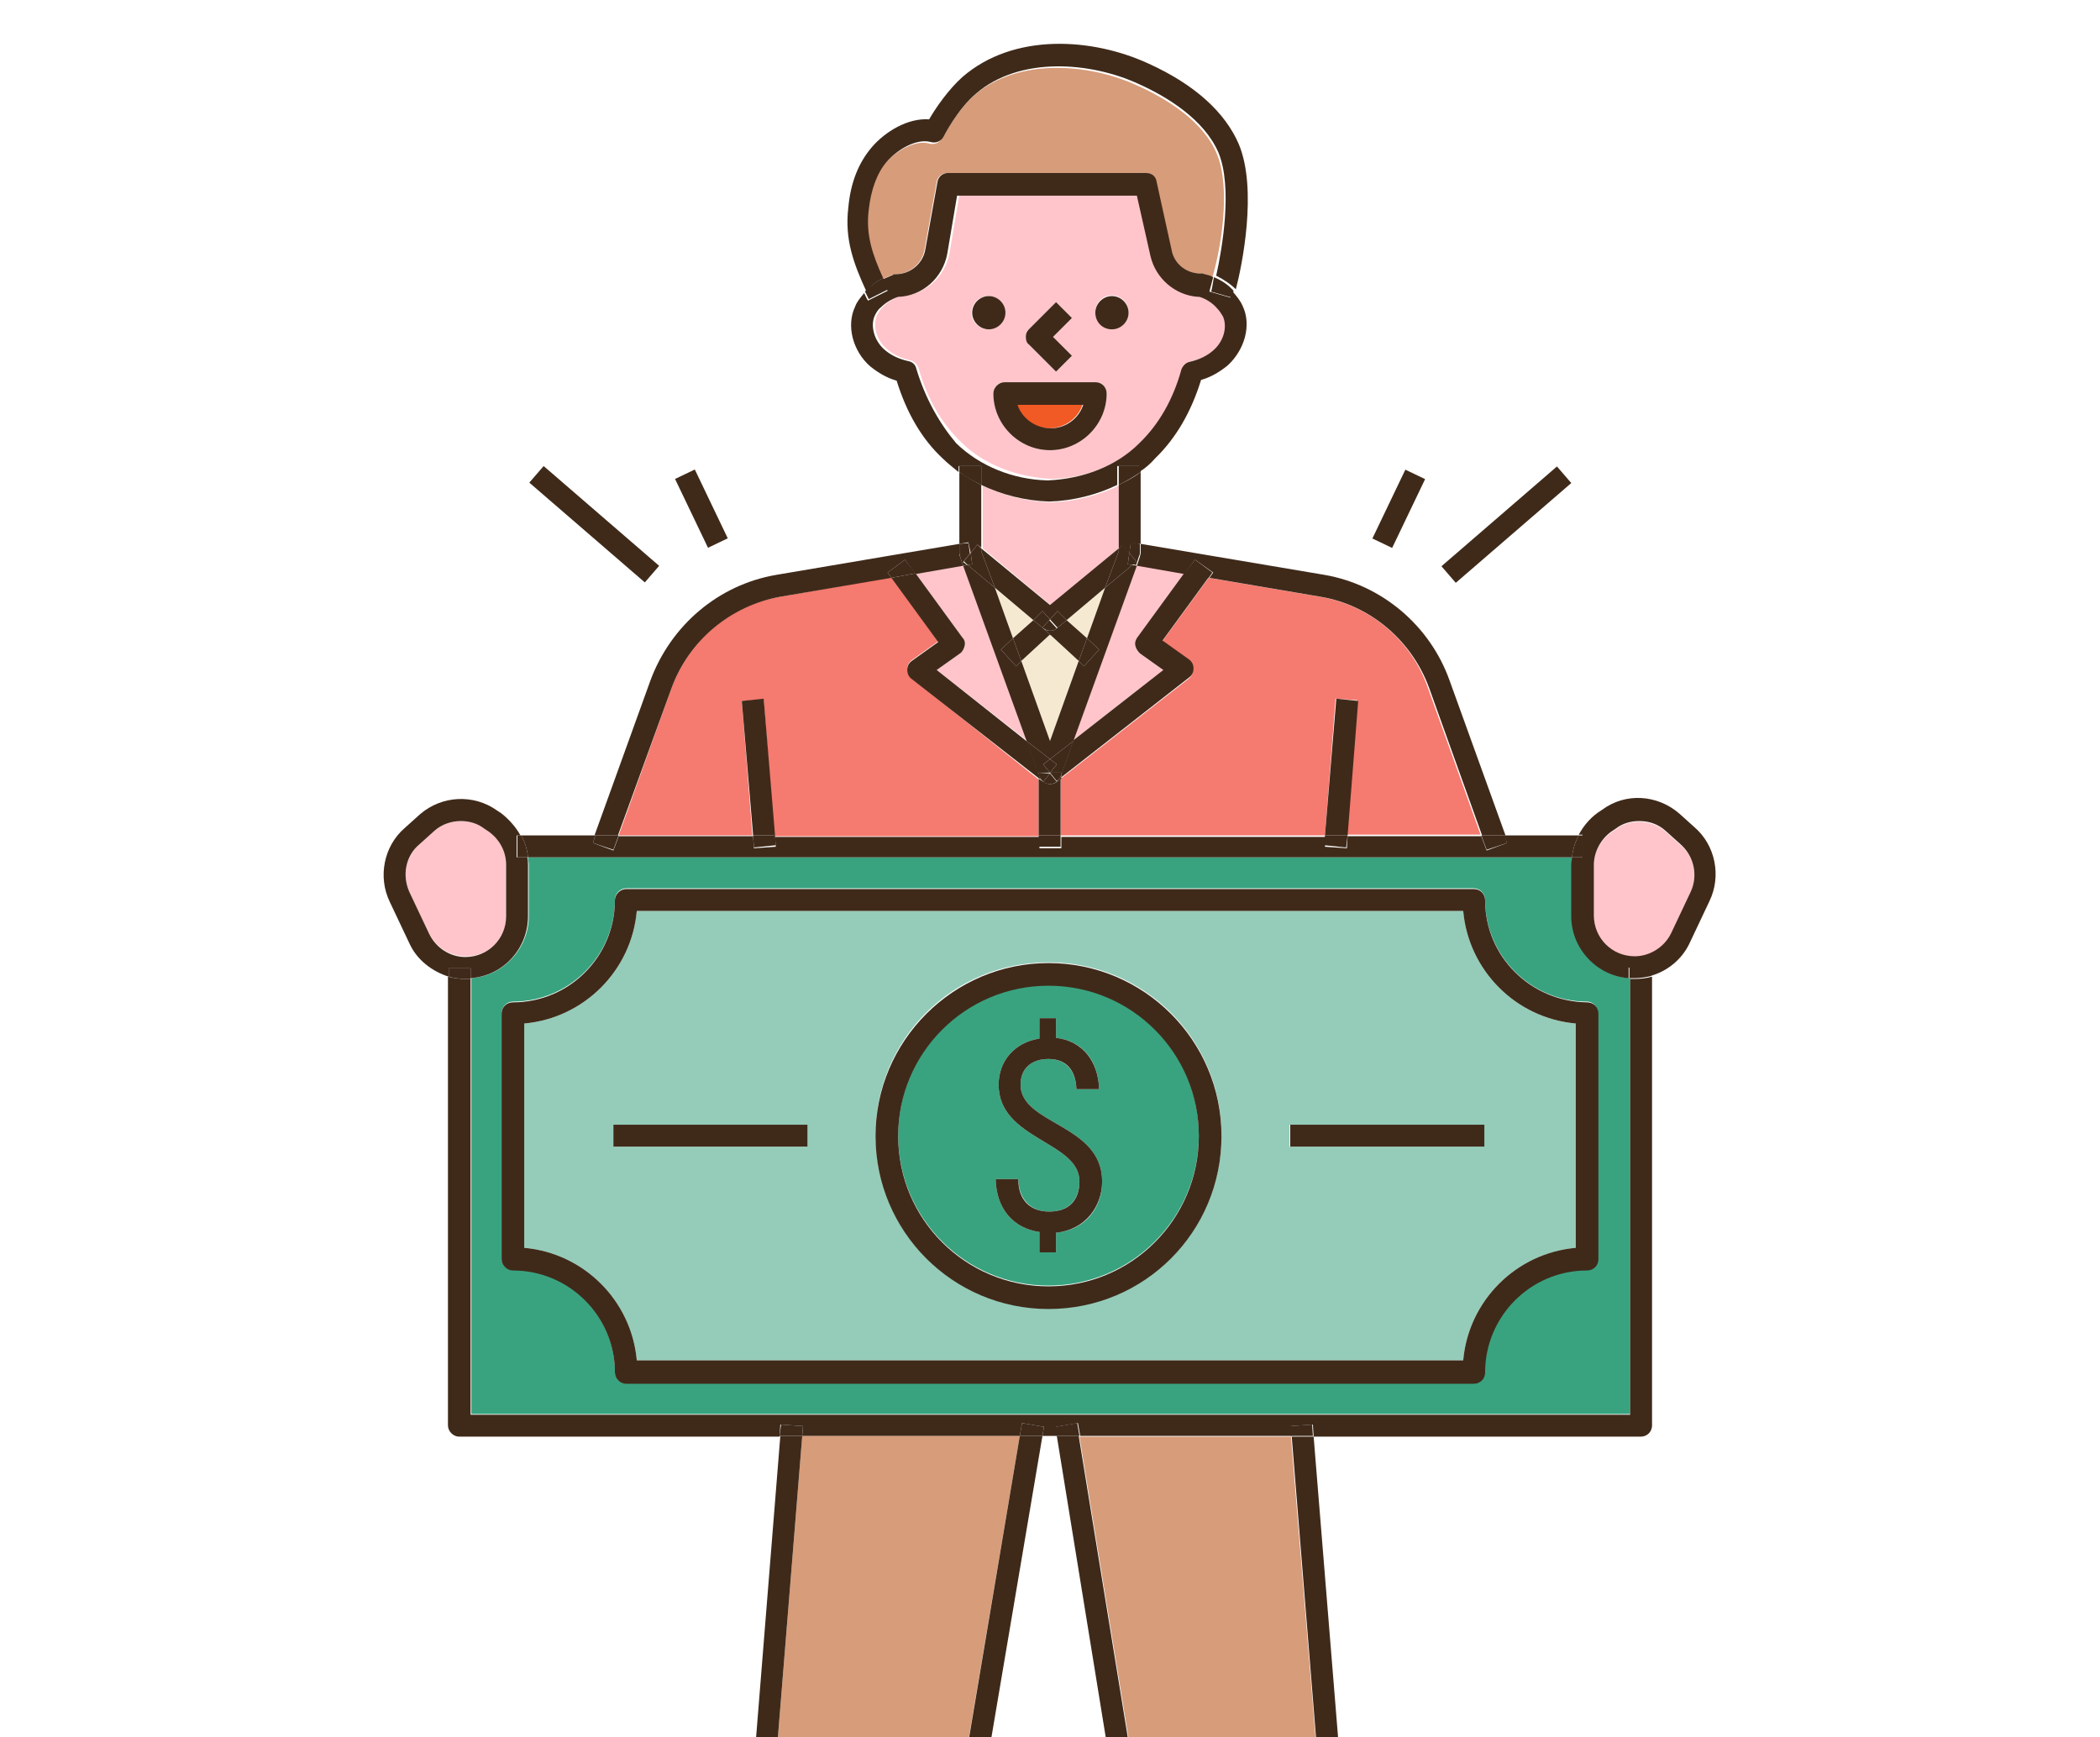
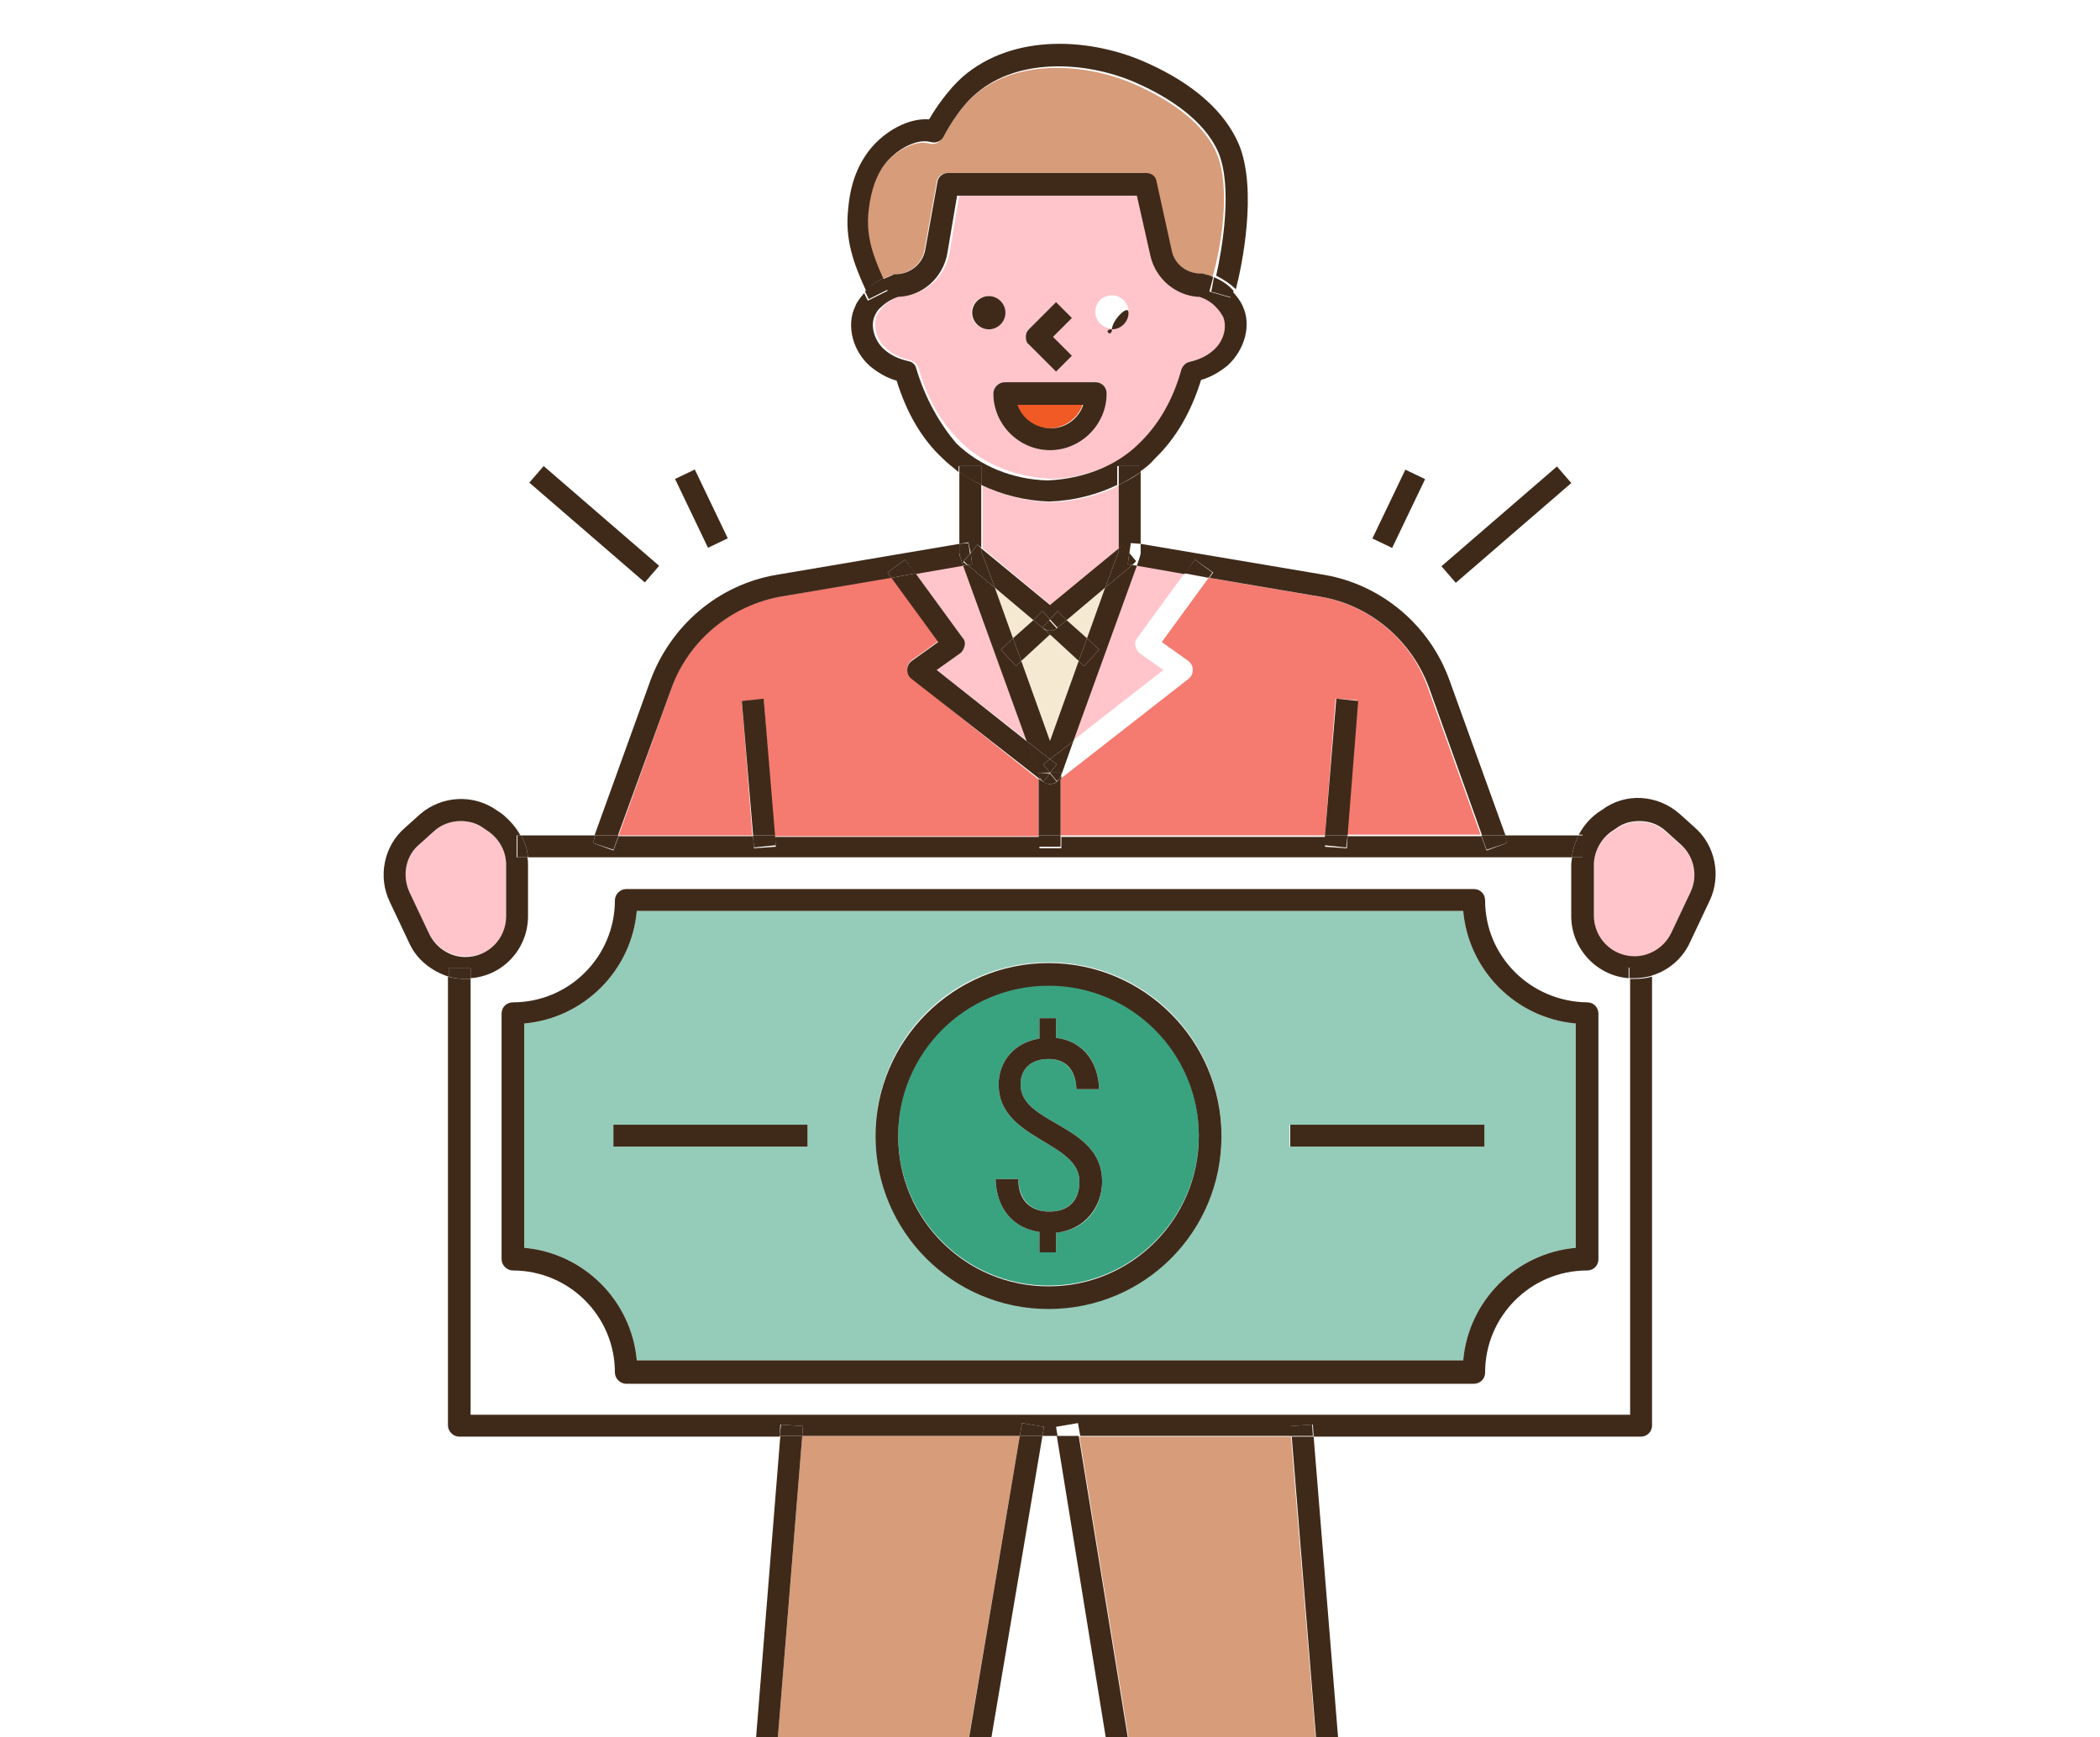
<svg xmlns="http://www.w3.org/2000/svg" xmlns:xlink="http://www.w3.org/1999/xlink" version="1.1" id="_圖層_2" x="0px" y="0px" viewBox="0 0 278 230" style="enable-background:new 0 0 278 230;" xml:space="preserve">
  <style type="text/css">
	.st0{clip-path:url(#SVGID_00000057149733370828173560000017930721053557361799_);}
	.st1{fill:#FFC5CB;}
	.st2{fill:#D79C7A;}
	.st3{fill:#F15A24;}
	.st4{fill:#F5EAD1;}
	.st5{fill:#F57A6F;}
	.st6{fill:#FBB03B;}
	.st7{fill:#39A380;}
	.st8{fill:#95CCB9;}
	.st9{fill:#3F2A1A;}
</style>
  <g id="CON02">
    <g>
      <defs>
        <rect id="SVGID_1_" width="278" height="230" />
      </defs>
      <clipPath id="SVGID_00000063604301711165689450000004952384672425447844_">
        <use xlink:href="#SVGID_1_" style="overflow:visible;" />
      </clipPath>
      <g style="clip-path:url(#SVGID_00000063604301711165689450000004952384672425447844_);">
        <g>
          <path class="st1" d="M151.1,58.6c2.6-2.5,4.4-5.8,5.6-9.8c0.1-0.5,0.5-0.9,1.1-1c1.3-0.3,2.3-0.8,3.1-1.5      c1.4-1.2,1.9-3.2,1.3-4.5c-0.2-0.4-0.4-0.8-0.8-1.1c-0.6-0.6-1.4-1.1-2.3-1.5h-0.2c-3.1-0.2-5.7-2.4-6.3-5.4l-1.8-8h-23.8      l-1.3,7.7c-0.6,3.2-3.3,5.6-6.5,5.7c-0.9,0.3-1.7,0.8-2.3,1.4c-0.4,0.4-0.6,0.8-0.8,1.1c-0.6,1.4-0.1,3.3,1.3,4.5      c0.8,0.7,1.8,1.2,3.1,1.5c0.5,0.1,0.9,0.5,1.1,1c1.1,4,3,7.3,5.6,9.8c3,3,7.4,4.7,12.1,4.9C143.6,63.3,148,61.6,151.1,58.6      L151.1,58.6z M147.2,39.1c1.2,0,2.2,1,2.2,2.2s-1,2.2-2.2,2.2s-2.2-1-2.2-2.2S145.9,39.1,147.2,39.1z M136.2,43.6l3.6-3.6      l2.1,2.1l-2.5,2.5l2.5,2.5l-2.1,2.1l-3.6-3.6c-0.3-0.3-0.4-0.6-0.4-1S135.9,43.8,136.2,43.6z M128.6,41.4c0-1.2,1-2.2,2.2-2.2      s2.2,1,2.2,2.2s-1,2.2-2.2,2.2S128.6,42.6,128.6,41.4z M131.5,52.1c0-0.8,0.6-1.5,1.5-1.5H145c0.8,0,1.5,0.7,1.5,1.5      c0,4.1-3.4,7.5-7.5,7.5S131.5,56.2,131.5,52.1L131.5,52.1z" />
          <path class="st2" d="M161.1,20.4c-1.8-4.4-6.8-7.4-10.6-9.1c-6.3-2.9-15.7-3.7-21.5,1.3c-2.3,2-4.2,5.7-4.3,5.7      c-0.3,0.6-1,0.9-1.7,0.7c-1.8-0.5-4.3,0.9-5.8,2.6c-1.3,1.5-2.1,3.6-2.4,6.4c-0.4,3.2,0.5,5.9,1.9,9c0.4-0.2,0.9-0.4,1.4-0.6      c0.2,0,0.3-0.1,0.4-0.1c1.9,0,3.6-1.4,3.9-3.3l1.6-8.9c0.1-0.7,0.7-1.2,1.4-1.2h26.2c0.7,0,1.3,0.5,1.4,1.1l2,9.1      c0.4,1.7,1.9,3,3.6,3.1l0.4,0c0.1,0,0.2,0,0.4,0.1c0.4,0.1,0.7,0.3,1.1,0.4C161.6,33,163,25,161.1,20.4L161.1,20.4z" />
          <path class="st3" d="M143.3,53.6h-8.7c0.6,1.8,2.3,3.1,4.3,3.1S142.7,55.4,143.3,53.6z" />
          <path class="st1" d="M67,121.3v-6.8c0-1.7-0.8-3.4-2.3-4.4l-0.6-0.4c-0.9-0.7-2-1-3.1-1c-1.3,0-2.5,0.4-3.5,1.3l-2,1.8      c-1.8,1.6-2.3,4.2-1.3,6.3l2.6,5.5c0.9,1.8,2.8,3,4.8,3C64.6,126.7,67,124.3,67,121.3L67,121.3z" />
          <polygon class="st4" points="135.2,87.5 139,98.1 142.8,87.5 139,84     " />
          <polygon class="st4" points="143.9,84.5 146.3,77.8 141.2,82.1     " />
          <polygon class="st4" points="131.7,77.8 134.1,84.5 136.8,82.1     " />
          <path class="st1" d="M154,88.7l-3.1-2.2c-0.3-0.2-0.5-0.6-0.6-1s0-0.8,0.3-1.1l6.2-8.5l-6.3-1.1l-8.4,23.2L154,88.7L154,88.7z" />
          <path class="st1" d="M148.1,72.6v-8.3c-2.7,1.3-5.8,2.1-9,2.2c0,0,0,0,0,0s0,0,0,0c-3.2-0.1-6.3-0.9-9-2.2v8.3l9.1,7.6      L148.1,72.6L148.1,72.6z" />
          <path class="st5" d="M120.7,89.8c-0.4-0.3-0.6-0.7-0.6-1.2s0.2-0.9,0.6-1.2l3.5-2.5l-6.2-8.5L103.3,79      c-6.6,1.1-12.1,5.8-14.4,12.1l-7,19.5h17.7l-1.4-17.8l2.9-0.2l1.4,18.1h35v-7.5L120.7,89.8L120.7,89.8z" />
          <path class="st5" d="M174.7,79L160,76.5l-6.2,8.5l3.5,2.5c0.4,0.3,0.6,0.7,0.6,1.2c0,0.5-0.2,0.9-0.6,1.2l-16.9,13.2v7.5h35      l1.4-18.1l2.9,0.2l-1.4,17.8h17.7l-7-19.5C186.8,84.7,181.3,80.1,174.7,79L174.7,79z" />
          <path class="st1" d="M127.7,85.5c-0.1,0.4-0.3,0.7-0.6,1l-3.1,2.2l11.9,9.3l-8.4-23.2l-6.3,1.1l6.2,8.5      C127.7,84.7,127.8,85.1,127.7,85.5L127.7,85.5z" />
          <path class="st6" d="M102.3,309.8c-3.5-1.1-6.2-2.8-7.2-3.5c-6.5,0.1-10.3,2.2-10.6,6c-0.2,2.7,1.4,4.9,2,5h29v-8.2      C111.7,311.1,107.2,311.3,102.3,309.8L102.3,309.8z" />
          <path class="st6" d="M174.9,309.8c-4.9,1.5-9.4,1.3-13.1-0.6v8.2h29.1c0.6-0.1,2.2-2.3,1.9-5c-0.3-3.8-4.1-6-10.6-6      C181.2,307,178.4,308.6,174.9,309.8z" />
          <path class="st2" d="M180.2,304.1l-9.3-113.9h-28l18.8,115.5C168.7,310.7,177.7,305.6,180.2,304.1L180.2,304.1z" />
          <path class="st2" d="M106.2,190.1L97,304.1c2.5,1.6,11.5,6.6,18.5,1.5L135,190.1C135,190.1,106.2,190.1,106.2,190.1z       M116.9,245.5c1.8-2.3,3.1-5,3.9-7.8l2.8,0.8c-0.9,3.1-2.4,6.2-4.4,8.8L116.9,245.5L116.9,245.5z" />
-           <path class="st7" d="M208.1,121.3v-6.8c0-0.3,0-0.7,0.1-1H69.9c0,0.3,0.1,0.6,0.1,1v6.8c0,4.3-3.4,7.9-7.6,8.2v57.7h153.4v-57.7      C211.5,129.2,208.1,125.7,208.1,121.3z M211.5,134.1v32.5c0,0.8-0.6,1.5-1.5,1.5c-7.4,0-13.5,6-13.5,13.5c0,0.8-0.6,1.5-1.5,1.5      H82.9c-0.8,0-1.5-0.6-1.5-1.5c0-7.4-6-13.5-13.5-13.5c-0.8,0-1.5-0.6-1.5-1.5v-32.5c0-0.8,0.7-1.5,1.5-1.5      c7.4,0,13.5-6,13.5-13.5c0-0.8,0.7-1.5,1.5-1.5h112.2c0.8,0,1.5,0.7,1.5,1.5c0,7.4,6,13.5,13.5,13.5      C210.9,132.6,211.5,133.3,211.5,134.1L211.5,134.1z" />
          <path class="st8" d="M193.7,120.6H84.3c-0.7,7.9-7,14.2-14.9,14.9v29.7c7.9,0.7,14.2,7,14.9,14.9h109.4      c0.7-7.9,7-14.2,14.9-14.9v-29.7C200.7,134.8,194.4,128.5,193.7,120.6L193.7,120.6z M106.9,151.8H81.2v-2.9h25.7V151.8z       M138.8,173.2c-12.6,0-22.9-10.2-22.9-22.9s10.2-22.9,22.9-22.9s22.9,10.2,22.9,22.9S151.4,173.2,138.8,173.2z M196.4,151.8      h-25.7v-2.9h25.7V151.8z" />
          <path class="st7" d="M138.8,130.4c-11,0-19.9,8.9-19.9,19.9s8.9,19.9,19.9,19.9s19.9-8.9,19.9-19.9S149.8,130.4,138.8,130.4z       M139.8,163.2v2.6h-2.2v-2.7c-3.5-0.5-5.7-3.1-5.8-7h3c0.1,2.8,1.7,4.3,4.1,4.3c2.7,0,4-1.7,4-4c0-5.3-10.7-5.5-10.7-12.8      c0-3.1,2.1-5.6,5.4-6.1v-2.7h2.2v2.6c3.5,0.4,5.6,3,5.7,6.8h-3c-0.1-2.7-1.6-4-3.7-4c-2.4,0-3.7,1.4-3.7,3.4      c0,5.3,10.8,5.2,10.8,12.8C145.9,159.8,143.8,162.8,139.8,163.2L139.8,163.2z" />
          <path class="st1" d="M216.4,126.7c2.1,0,3.9-1.2,4.8-3l2.6-5.5c1-2.2,0.5-4.8-1.3-6.3l-2-1.8c-1-0.9-2.3-1.3-3.5-1.3      c-1.1,0-2.2,0.3-3.1,1l-0.6,0.4c-1.4,1-2.3,2.6-2.3,4.4v6.8C211,124.3,213.4,126.7,216.4,126.7L216.4,126.7z" />
          <path class="st9" d="M139.8,49.2l2.1-2.1l-2.5-2.5l2.5-2.5l-2.1-2.1l-3.6,3.6c-0.3,0.3-0.4,0.6-0.4,1s0.1,0.8,0.4,1      C136.2,45.6,139.8,49.2,139.8,49.2z" />
          <path class="st9" d="M133.1,41.4c0-1.2-1-2.2-2.2-2.2s-2.2,1-2.2,2.2s1,2.2,2.2,2.2S133.1,42.6,133.1,41.4z" />
-           <path class="st9" d="M147.2,43.6c1.2,0,2.2-1,2.2-2.2s-1-2.2-2.2-2.2s-2.2,1-2.2,2.2S145.9,43.6,147.2,43.6z" />
+           <path class="st9" d="M147.2,43.6c1.2,0,2.2-1,2.2-2.2s-2.2,1-2.2,2.2S145.9,43.6,147.2,43.6z" />
          <path class="st9" d="M148.1,72.6l0.5-0.4l0.9,1.1l0.2-1.4L151,72v-9.5c-0.9,0.7-1.9,1.2-2.9,1.7L148.1,72.6L148.1,72.6z" />
          <polygon class="st9" points="139,100.5 142.1,98.1 150.5,74.9 149.9,74.8 146.3,77.8 143.9,84.5 145.5,86 143.5,88.2       142.8,87.5 139,98.1 135.2,87.5 134.5,88.2 132.5,86 134.1,84.5 131.7,77.8 128.1,74.8 127.5,74.9 135.9,98.1     " />
          <path class="st9" d="M128.5,73.2l0.9-1.1l0.5,0.4v-8.3c-1-0.5-2-1.1-2.9-1.7V72l1.2-0.2L128.5,73.2L128.5,73.2z" />
          <path class="st9" d="M129.9,61.7v2.5c2.7,1.3,5.8,2.1,9,2.2c0,0,0,0,0,0s0,0,0,0c3.2-0.1,6.3-0.9,9-2.2v-2.5h2.9v0.8      c0.8-0.5,1.5-1.1,2.1-1.8c2.8-2.7,4.8-6.2,6.1-10.4c1.4-0.4,2.5-1.1,3.5-1.9c2.3-2.1,3.2-5.4,2-7.9c-0.3-0.7-0.8-1.3-1.4-2      c0,0,0,0,0,0c-0.1,0.5-0.2,0.8-0.2,0.9l-2.8-0.8c0,0,0.2-0.8,0.5-1.9c-0.3-0.2-0.7-0.3-1.1-0.4c-0.1,0-0.2-0.1-0.4-0.1l-0.4,0      c-1.8-0.1-3.3-1.4-3.6-3.1l-2-9.1c-0.1-0.7-0.7-1.1-1.4-1.1h-26.2c-0.7,0-1.3,0.5-1.4,1.2l-1.6,8.9c-0.3,1.9-2,3.3-3.9,3.3      c-0.2,0-0.3,0-0.4,0.1c-0.5,0.2-0.9,0.4-1.4,0.6c0.2,0.5,0.5,1,0.7,1.5l-2.6,1.3c-0.2-0.3-0.3-0.6-0.5-1c-0.5,0.6-1,1.2-1.2,1.8      c-1.2,2.5-0.3,5.9,2,7.9c1,0.8,2.1,1.5,3.5,1.9c1.3,4.2,3.3,7.7,6.1,10.3c0.7,0.7,1.4,1.2,2.1,1.8v-0.8L129.9,61.7L129.9,61.7z       M121.3,48.8c-0.1-0.5-0.5-0.9-1.1-1c-1.3-0.3-2.3-0.8-3.1-1.5c-1.4-1.2-1.9-3.2-1.3-4.5c0.2-0.4,0.4-0.8,0.8-1.1      c0.6-0.6,1.4-1.1,2.3-1.4c3.2-0.1,5.9-2.5,6.5-5.7l1.3-7.7h23.8l1.8,8c0.7,3,3.3,5.2,6.3,5.4h0.2c0.9,0.3,1.7,0.8,2.3,1.5      c0.4,0.4,0.6,0.8,0.8,1.1c0.6,1.4,0.1,3.3-1.3,4.5c-0.8,0.7-1.8,1.2-3.1,1.5c-0.5,0.1-0.9,0.5-1.1,1c-1.1,4-3,7.3-5.6,9.8      c-3,3-7.4,4.7-12.1,4.9c-4.6-0.1-9-1.9-12.1-4.9C124.4,56.1,122.5,52.8,121.3,48.8L121.3,48.8z" />
          <path class="st9" d="M129.9,61.7H127v0.8c0.9,0.7,1.9,1.2,2.9,1.7V61.7L129.9,61.7z" />
          <path class="st9" d="M148.1,61.7v2.5c1-0.5,2-1.1,2.9-1.7v-0.8L148.1,61.7L148.1,61.7z" />
          <path class="st9" d="M116.9,36.8c-1.4-3.1-2.3-5.7-1.9-9c0.3-2.7,1.1-4.9,2.4-6.4c1.4-1.6,3.9-3.1,5.8-2.6      c0.7,0.2,1.4-0.1,1.7-0.7c0,0,1.9-3.7,4.3-5.7c5.8-5,15.2-4.2,21.5-1.3c3.8,1.7,8.7,4.7,10.6,9.1c1.9,4.6,0.5,12.7-0.3,16.3      c1,0.5,1.9,1.1,2.6,1.8c0.8-3,2.9-13.2,0.4-19.2c-1.8-4.2-5.8-7.9-12-10.7c-7.4-3.4-17.8-4.1-24.6,1.8c-1.9,1.7-3.6,4.2-4.4,5.6      c-2.8-0.2-5.8,1.6-7.6,3.7c-1.7,2-2.8,4.6-3.1,8c-0.5,4.2,0.7,7.4,2.4,11.1c0,0,0.1-0.1,0.1-0.1C115.2,37.9,116,37.3,116.9,36.8      L116.9,36.8z" />
          <path class="st9" d="M160.3,38.6l2.8,0.8c0-0.1,0.1-0.4,0.2-0.9c-0.7-0.8-1.6-1.4-2.6-1.8C160.5,37.8,160.4,38.6,160.3,38.6      L160.3,38.6z" />
          <path class="st9" d="M117.6,38.3c-0.2-0.5-0.5-1-0.7-1.5c-0.8,0.4-1.6,1-2.3,1.7c0,0-0.1,0.1-0.1,0.1c0.2,0.3,0.3,0.6,0.5,1      L117.6,38.3L117.6,38.3z" />
          <path class="st9" d="M180.3,304.9l-0.1-0.9c-2.5,1.6-11.5,6.6-18.5,1.5l0.1,0.6l-2.9,0.5l0-0.1v12.2c0,0.8,0.6,1.5,1.5,1.5h30.5      c1.3,0,2.7-1,3.6-2.7c1.2-2.1,2-5.8,0.2-9c-1.3-2.3-4.4-5-11.6-5.3l0.1,1.3L180.3,304.9L180.3,304.9z M192.8,312.3      c0.2,2.7-1.4,4.9-1.9,5h-29.1v-8.2c3.8,2,8.2,2.2,13.1,0.6c3.5-1.1,6.2-2.8,7.2-3.5C188.7,306.4,192.5,308.5,192.8,312.3z" />
          <path class="st9" d="M118.3,318.8v-12.2l0,0.1l-2.9-0.5l0.1-0.6c-7.1,5.1-16.1,0-18.5-1.5l-0.1,0.9l-2.9-0.2l0.1-1.3      c-7.2,0.3-10.2,3-11.6,5.3c-1.8,3.2-1.1,6.8,0.2,9c1,1.7,2.3,2.7,3.6,2.7h30.5C117.7,320.3,118.3,319.6,118.3,318.8L118.3,318.8      z M115.4,317.3h-29c-0.6-0.1-2.2-2.3-2-5c0.3-3.8,4.1-6,10.6-6c1,0.7,3.7,2.4,7.2,3.5c4.9,1.5,9.4,1.3,13.2-0.6V317.3z" />
          <path class="st9" d="M208.1,113.5c0.1-1,0.4-2,0.9-2.9h-9.9l0.4,1l-2.7,1l-0.7-1.9h-17.7l-0.1,1.6l-2.9-0.2l0.1-1.3h-35v1.5      h-2.9v-1.5h-35l0.1,1.3l-2.9,0.2l-0.1-1.6H81.9l-0.7,1.9l-2.7-1l0.3-1H69c0.5,0.9,0.8,1.9,0.9,2.9H208.1z" />
          <path class="st9" d="M106.3,188.8l-0.1,1.3H135l0.3-1.7l2.9,0.5l-0.2,1.2h2l-0.2-1.2l2.9-0.5l0.3,1.7h28l-0.1-1.3l2.9-0.2      l0.1,1.6h43.3c0.8,0,1.5-0.6,1.5-1.5v-59.4c-0.7,0.2-1.5,0.3-2.3,0.3c-0.2,0-0.4,0-0.6,0v57.7H62.3v-57.7c-0.2,0-0.4,0-0.7,0      c-0.8,0-1.5-0.1-2.3-0.3v59.4c0,0.8,0.7,1.5,1.5,1.5h42.4l0.1-1.6L106.3,188.8L106.3,188.8z" />
          <path class="st9" d="M196.6,119.2c0-0.8-0.6-1.5-1.5-1.5H82.9c-0.8,0-1.5,0.7-1.5,1.5c0,7.4-6,13.5-13.5,13.5      c-0.8,0-1.5,0.6-1.5,1.5v32.5c0,0.8,0.7,1.5,1.5,1.5c7.4,0,13.5,6,13.5,13.5c0,0.8,0.7,1.5,1.5,1.5h112.2c0.8,0,1.5-0.6,1.5-1.5      c0-7.4,6-13.5,13.5-13.5c0.8,0,1.5-0.6,1.5-1.5v-32.5c0-0.8-0.6-1.5-1.5-1.5C202.6,132.6,196.6,126.6,196.6,119.2L196.6,119.2z       M208.6,165.2c-7.9,0.7-14.2,7-14.9,14.9H84.3c-0.7-7.9-7-14.2-14.9-14.9v-29.7c7.9-0.7,14.2-7,14.9-14.9h109.4      c0.7,7.9,7,14.2,14.9,14.9L208.6,165.2L208.6,165.2z" />
          <path class="st9" d="M138.8,127.5c-12.6,0-22.9,10.3-22.9,22.9s10.2,22.9,22.9,22.9s22.9-10.2,22.9-22.9      S151.4,127.5,138.8,127.5z M138.8,170.3c-11,0-19.9-8.9-19.9-19.9s8.9-19.9,19.9-19.9s19.9,8.9,19.9,19.9      S149.8,170.3,138.8,170.3z" />
          <rect x="170.8" y="148.9" class="st9" width="25.7" height="2.9" />
          <rect x="81.2" y="148.9" class="st9" width="25.7" height="2.9" />
          <path class="st9" d="M135.1,143.6c0-2.1,1.4-3.4,3.7-3.4c2.2,0,3.6,1.3,3.7,4h3c-0.1-3.7-2.2-6.4-5.7-6.8v-2.6h-2.2v2.7      c-3.3,0.5-5.4,3-5.4,6.1c0,7.3,10.7,7.5,10.7,12.8c0,2.4-1.3,4-4,4c-2.5,0-4.1-1.5-4.1-4.3h-3c0.1,3.9,2.3,6.5,5.8,7v2.7h2.2      v-2.6c3.9-0.4,6.1-3.5,6.1-6.8C145.9,148.8,135.1,148.9,135.1,143.6L135.1,143.6z" />
          <path class="st9" d="M88.9,91.1c2.3-6.3,7.8-10.9,14.4-12.1l14.7-2.5l-0.5-0.7l2.3-1.7l1.4,1.9l6.3-1.1l-0.4-1.2      c-0.1-0.2-0.1-0.3-0.1-0.5V72l-24.2,4.1c-7.7,1.3-14,6.7-16.7,14l-7.4,20.5h3.1L88.9,91.1L88.9,91.1z" />
          <path class="st9" d="M127.1,73.7l0.4,1.2l0.5-0.1l-0.5-0.4l0.9-1.1l-0.2-1.4L127,72v1.2C127,73.4,127.1,73.6,127.1,73.7      L127.1,73.7z" />
          <polygon class="st9" points="81.2,112.5 81.9,110.6 78.8,110.6 78.5,111.6     " />
          <polygon class="st9" points="98.2,92.8 99.7,110.6 102.6,110.6 101.1,92.5     " />
          <polygon class="st9" points="99.8,112.2 102.7,111.9 102.6,110.6 99.7,110.6     " />
          <path class="st9" d="M120.7,87.5c-0.4,0.3-0.6,0.7-0.6,1.2c0,0.5,0.2,0.9,0.6,1.2l16.9,13.2v-0.4l-1.6-4.5L124,88.7l3.1-2.2      c0.3-0.2,0.5-0.6,0.6-1s0-0.8-0.3-1.1l-6.2-8.5l-3.2,0.6l6.2,8.5L120.7,87.5L120.7,87.5z" />
          <polygon class="st9" points="139,102.3 138.1,101.2 139,100.5 135.9,98.1 137.5,102.6 137.5,102.3     " />
          <polygon class="st9" points="119.8,74.1 117.5,75.8 118,76.5 121.2,75.9     " />
          <path class="st9" d="M150.9,73.7l-0.4,1.2l6.3,1.1l1.4-1.9l2.4,1.7l-0.5,0.7l14.7,2.5c6.6,1.1,12.1,5.8,14.4,12.1l7,19.5h3.1      l-7.4-20.5c-2.6-7.3-9-12.7-16.6-14L151,72v1.2C151,73.4,150.9,73.6,150.9,73.7L150.9,73.7z" />
-           <path class="st9" d="M149.5,73.2l0.9,1.1l-0.5,0.4l0.5,0.1l0.4-1.2c0.1-0.2,0.1-0.3,0.1-0.5V72l-1.2-0.2L149.5,73.2L149.5,73.2z      " />
          <polygon class="st9" points="196.8,112.5 199.5,111.6 199.2,110.6 196.1,110.6     " />
          <polygon class="st9" points="176.9,92.5 175.4,110.6 178.4,110.6 179.8,92.8     " />
          <polygon class="st9" points="175.3,111.9 178.2,112.2 178.4,110.6 175.4,110.6     " />
-           <path class="st9" d="M150.3,85.5c0.1,0.4,0.3,0.7,0.6,1l3.1,2.2l-11.9,9.3l-1.6,4.5v0.4l16.9-13.2c0.4-0.3,0.6-0.7,0.6-1.2      c0-0.5-0.2-0.9-0.6-1.2l-3.5-2.5l6.2-8.5l-3.2-0.6l-6.2,8.5C150.3,84.7,150.2,85.1,150.3,85.5L150.3,85.5z" />
          <polygon class="st9" points="139,102.3 140.5,102.3 140.5,102.6 142.1,98.1 139,100.5 139.9,101.2     " />
          <polygon class="st9" points="139,102.3 139.9,101.2 139,100.5 138.1,101.2     " />
          <polygon class="st9" points="160.5,75.8 158.2,74.1 156.8,75.9 160,76.5     " />
          <polygon class="st9" points="131.7,77.8 136.8,82.1 138,80.9 139,82 140,80.9 141.2,82.1 146.3,77.8 148.1,73 148.1,72.6       139,80.1 129.9,72.6 129.9,73     " />
          <polygon class="st9" points="146.3,77.8 149.9,74.8 149.3,74.7 149.5,73.2 148.6,72.1 148.1,72.6 148.1,73     " />
          <polygon class="st9" points="129.9,73 129.9,72.6 129.4,72.1 128.5,73.2 128.7,74.7 128.1,74.8 131.7,77.8     " />
          <polygon class="st9" points="128.5,73.2 127.6,74.3 128.1,74.8 128.7,74.7     " />
          <polygon class="st9" points="149.9,74.8 150.4,74.3 149.5,73.2 149.3,74.7     " />
          <polygon class="st9" points="138,83.1 136.8,82.1 134.1,84.5 135.2,87.5 139,84     " />
          <polygon class="st9" points="132.5,86 134.5,88.2 135.2,87.5 134.1,84.5     " />
          <polygon class="st9" points="138,83.1 139,82 138,80.9 136.8,82.1 138,83.1     " />
          <polygon class="st9" points="140,83.1 139,84 142.8,87.5 143.9,84.5 141.2,82.1     " />
          <polygon class="st9" points="143.5,88.2 145.5,86 143.9,84.5 142.8,87.5     " />
          <polygon class="st9" points="140,83.1 141.2,82.1 140,80.9 139,82 140,83.1     " />
          <path class="st9" d="M139,83.5c-0.3,0-0.7-0.1-0.9-0.3l0,0l1,0.9l1-0.9l0,0C139.7,83.4,139.3,83.5,139,83.5L139,83.5z" />
          <path class="st9" d="M138,83.1L138,83.1c0.3,0.2,0.6,0.4,1,0.4s0.7-0.1,0.9-0.3l0,0l0,0l-1-1.1L138,83.1L138,83.1z" />
          <path class="st9" d="M139.9,103.5L139.9,103.5c-0.2,0.2-0.6,0.3-0.9,0.3s-0.6-0.1-0.9-0.3l0,0l-0.6-0.4v7.5h2.9v-7.5      L139.9,103.5L139.9,103.5z" />
          <path class="st9" d="M138.1,103.5c0.2,0.2,0.6,0.3,0.9,0.3s0.6-0.1,0.9-0.3l-0.9-1.1L138.1,103.5z" />
          <rect x="137.5" y="110.6" class="st9" width="2.9" height="1.5" />
          <path class="st9" d="M137.6,102.8l-0.1-0.2v0.4l0.6,0.4l0,0C137.9,103.3,137.7,103.1,137.6,102.8z" />
          <path class="st9" d="M137.5,102.3v0.3l0.1,0.2c0.1,0.3,0.3,0.5,0.5,0.7l0.9-1.1L137.5,102.3L137.5,102.3z" />
          <path class="st9" d="M140.4,102.8c-0.1,0.3-0.3,0.5-0.5,0.7l0,0l0.6-0.4v-0.4L140.4,102.8L140.4,102.8z" />
          <path class="st9" d="M140.4,102.8l0.1-0.2v-0.3H139l0.9,1.1C140.1,103.3,140.3,103.1,140.4,102.8L140.4,102.8z" />
          <path class="st9" d="M62.3,128.1v1.4c4.3-0.3,7.6-3.9,7.6-8.2v-6.8c0-0.3,0-0.7-0.1-1h-1.4v-2.9h0.5c-0.6-1.1-1.5-2.1-2.5-2.9      l-0.6-0.4c-3.1-2.2-7.3-2-10.2,0.5l-2,1.8c-2.8,2.4-3.6,6.5-2,9.8l2.6,5.5c1,2.2,3,3.7,5.2,4.4v-1.1H62.3z M56.8,123.6l-2.6-5.5      c-1-2.2-0.5-4.8,1.3-6.3l2-1.8c1-0.9,2.3-1.3,3.5-1.3c1.1,0,2.2,0.3,3.1,1l0.6,0.4c1.4,1,2.3,2.6,2.3,4.4v6.8      c0,3-2.4,5.4-5.4,5.4C59.6,126.7,57.7,125.5,56.8,123.6L56.8,123.6z" />
          <path class="st9" d="M68.5,113.5h1.4c-0.1-1-0.4-2-0.9-2.9h-0.5V113.5z" />
          <path class="st9" d="M62.3,129.6v-1.4h-2.9v1.1c0.7,0.2,1.5,0.3,2.3,0.3C61.9,129.6,62.1,129.6,62.3,129.6L62.3,129.6z" />
          <path class="st9" d="M209.5,113.5h-1.4c0,0.3-0.1,0.6-0.1,1v6.8c0,4.3,3.4,7.9,7.6,8.2v-1.4h2.9v1.1c2.2-0.6,4.2-2.2,5.2-4.4      l2.6-5.5c1.6-3.3,0.8-7.4-2-9.8l-2-1.8c-2.9-2.5-7.1-2.8-10.2-0.5l-0.6,0.4c-1.1,0.8-1.9,1.8-2.5,2.9h0.5L209.5,113.5      L209.5,113.5z M211,114.5c0-1.7,0.9-3.4,2.3-4.4l0.6-0.4c0.9-0.7,2-1,3.1-1c1.3,0,2.5,0.4,3.5,1.3l2,1.8      c1.8,1.6,2.3,4.2,1.3,6.3l-2.6,5.5c-0.9,1.8-2.8,3-4.8,3c-3,0-5.4-2.4-5.4-5.4L211,114.5L211,114.5z" />
          <path class="st9" d="M209.5,113.5v-2.9h-0.5c-0.5,0.9-0.8,1.9-0.9,2.9H209.5z" />
          <path class="st9" d="M215.7,128.1v1.4c0.2,0,0.4,0,0.6,0c0.8,0,1.5-0.1,2.3-0.3v-1.1L215.7,128.1L215.7,128.1z" />
          <path class="st9" d="M96.3,303.6c0,0,0.2,0.2,0.7,0.4l9.2-113.9h-2.9l-9.1,113.2c0.4,0,0.9,0,1.3,0      C95.8,303.4,96.1,303.5,96.3,303.6L96.3,303.6z" />
          <path class="st9" d="M96.9,304.9l0.1-0.9c-0.4-0.3-0.7-0.4-0.7-0.4c-0.3-0.2-0.6-0.3-0.9-0.3c-0.5,0-0.9,0-1.3,0l-0.1,1.3      L96.9,304.9z" />
          <polygon class="st9" points="106.3,188.8 103.4,188.6 103.2,190.1 106.2,190.1     " />
          <path class="st9" d="M115.6,305.6c0.2-0.1,0.3-0.2,0.4-0.3c0.4-0.4,1-0.4,1.5-0.2s0.8,0.8,0.8,1.3v0.1L138,190.1h-3L115.6,305.6      L115.6,305.6z" />
          <path class="st9" d="M117.5,305.1c-0.5-0.2-1.1-0.2-1.5,0.2c-0.1,0.1-0.3,0.2-0.4,0.3l-0.1,0.6l2.9,0.5l0-0.1v-0.1      C118.3,305.9,118,305.4,117.5,305.1L117.5,305.1z" />
          <polygon class="st9" points="135.3,188.4 135,190.1 138,190.1 138.2,188.9     " />
          <path class="st9" d="M159.7,305.1c0.5-0.2,1.1-0.2,1.5,0.2c0.1,0.1,0.3,0.2,0.4,0.3l-18.8-115.5h-2.9l18.9,116.4v-0.1      C158.9,305.9,159.2,305.4,159.7,305.1L159.7,305.1z" />
          <path class="st9" d="M161.8,306.2l-0.1-0.6c-0.1-0.1-0.3-0.2-0.4-0.3c-0.4-0.4-1-0.4-1.5-0.2s-0.8,0.8-0.8,1.3v0.1l0,0.1      L161.8,306.2L161.8,306.2z" />
-           <polygon class="st9" points="142.6,188.4 139.7,188.9 139.9,190.1 142.9,190.1     " />
          <path class="st9" d="M180.2,304.1c0.4-0.3,0.6-0.4,0.7-0.4c0.3-0.2,0.6-0.3,0.9-0.3c0.5,0,0.9,0,1.3,0l-9.2-113.2h-2.9      L180.2,304.1L180.2,304.1z" />
          <path class="st9" d="M180.9,303.6c0,0-0.2,0.2-0.7,0.4l0.1,0.9l2.9-0.2l-0.1-1.3c-0.4,0-0.9,0-1.3,0      C181.4,303.4,181.1,303.4,180.9,303.6L180.9,303.6z" />
          <polygon class="st9" points="170.8,188.8 170.9,190.1 173.8,190.1 173.7,188.6     " />
          <path class="st9" d="M120.8,237.8c-0.8,2.8-2.1,5.5-3.9,7.8l2.3,1.8c2-2.6,3.5-5.6,4.4-8.8L120.8,237.8L120.8,237.8z" />
          <path class="st9" d="M146.5,52.1c0-0.8-0.6-1.5-1.5-1.5H133c-0.8,0-1.5,0.7-1.5,1.5c0,4.1,3.4,7.5,7.5,7.5      S146.5,56.2,146.5,52.1L146.5,52.1z M134.7,53.6h8.7c-0.6,1.8-2.3,3.1-4.3,3.1S135.3,55.4,134.7,53.6z" />
          <rect x="180.1" y="65.9" transform="matrix(0.432 -0.902 0.902 0.432 44.433 205.27)" class="st9" width="10.1" height="2.9" />
          <rect x="189.2" y="68" transform="matrix(0.757 -0.654 0.654 0.757 3.124 147.226)" class="st9" width="20.2" height="2.9" />
          <rect x="91.4" y="62.3" transform="matrix(0.902 -0.432 0.432 0.902 -19.993 46.7)" class="st9" width="2.9" height="10.1" />
          <rect x="77.2" y="59.3" transform="matrix(0.654 -0.757 0.757 0.654 -25.308 83.553)" class="st9" width="2.9" height="20.2" />
        </g>
      </g>
    </g>
  </g>
</svg>